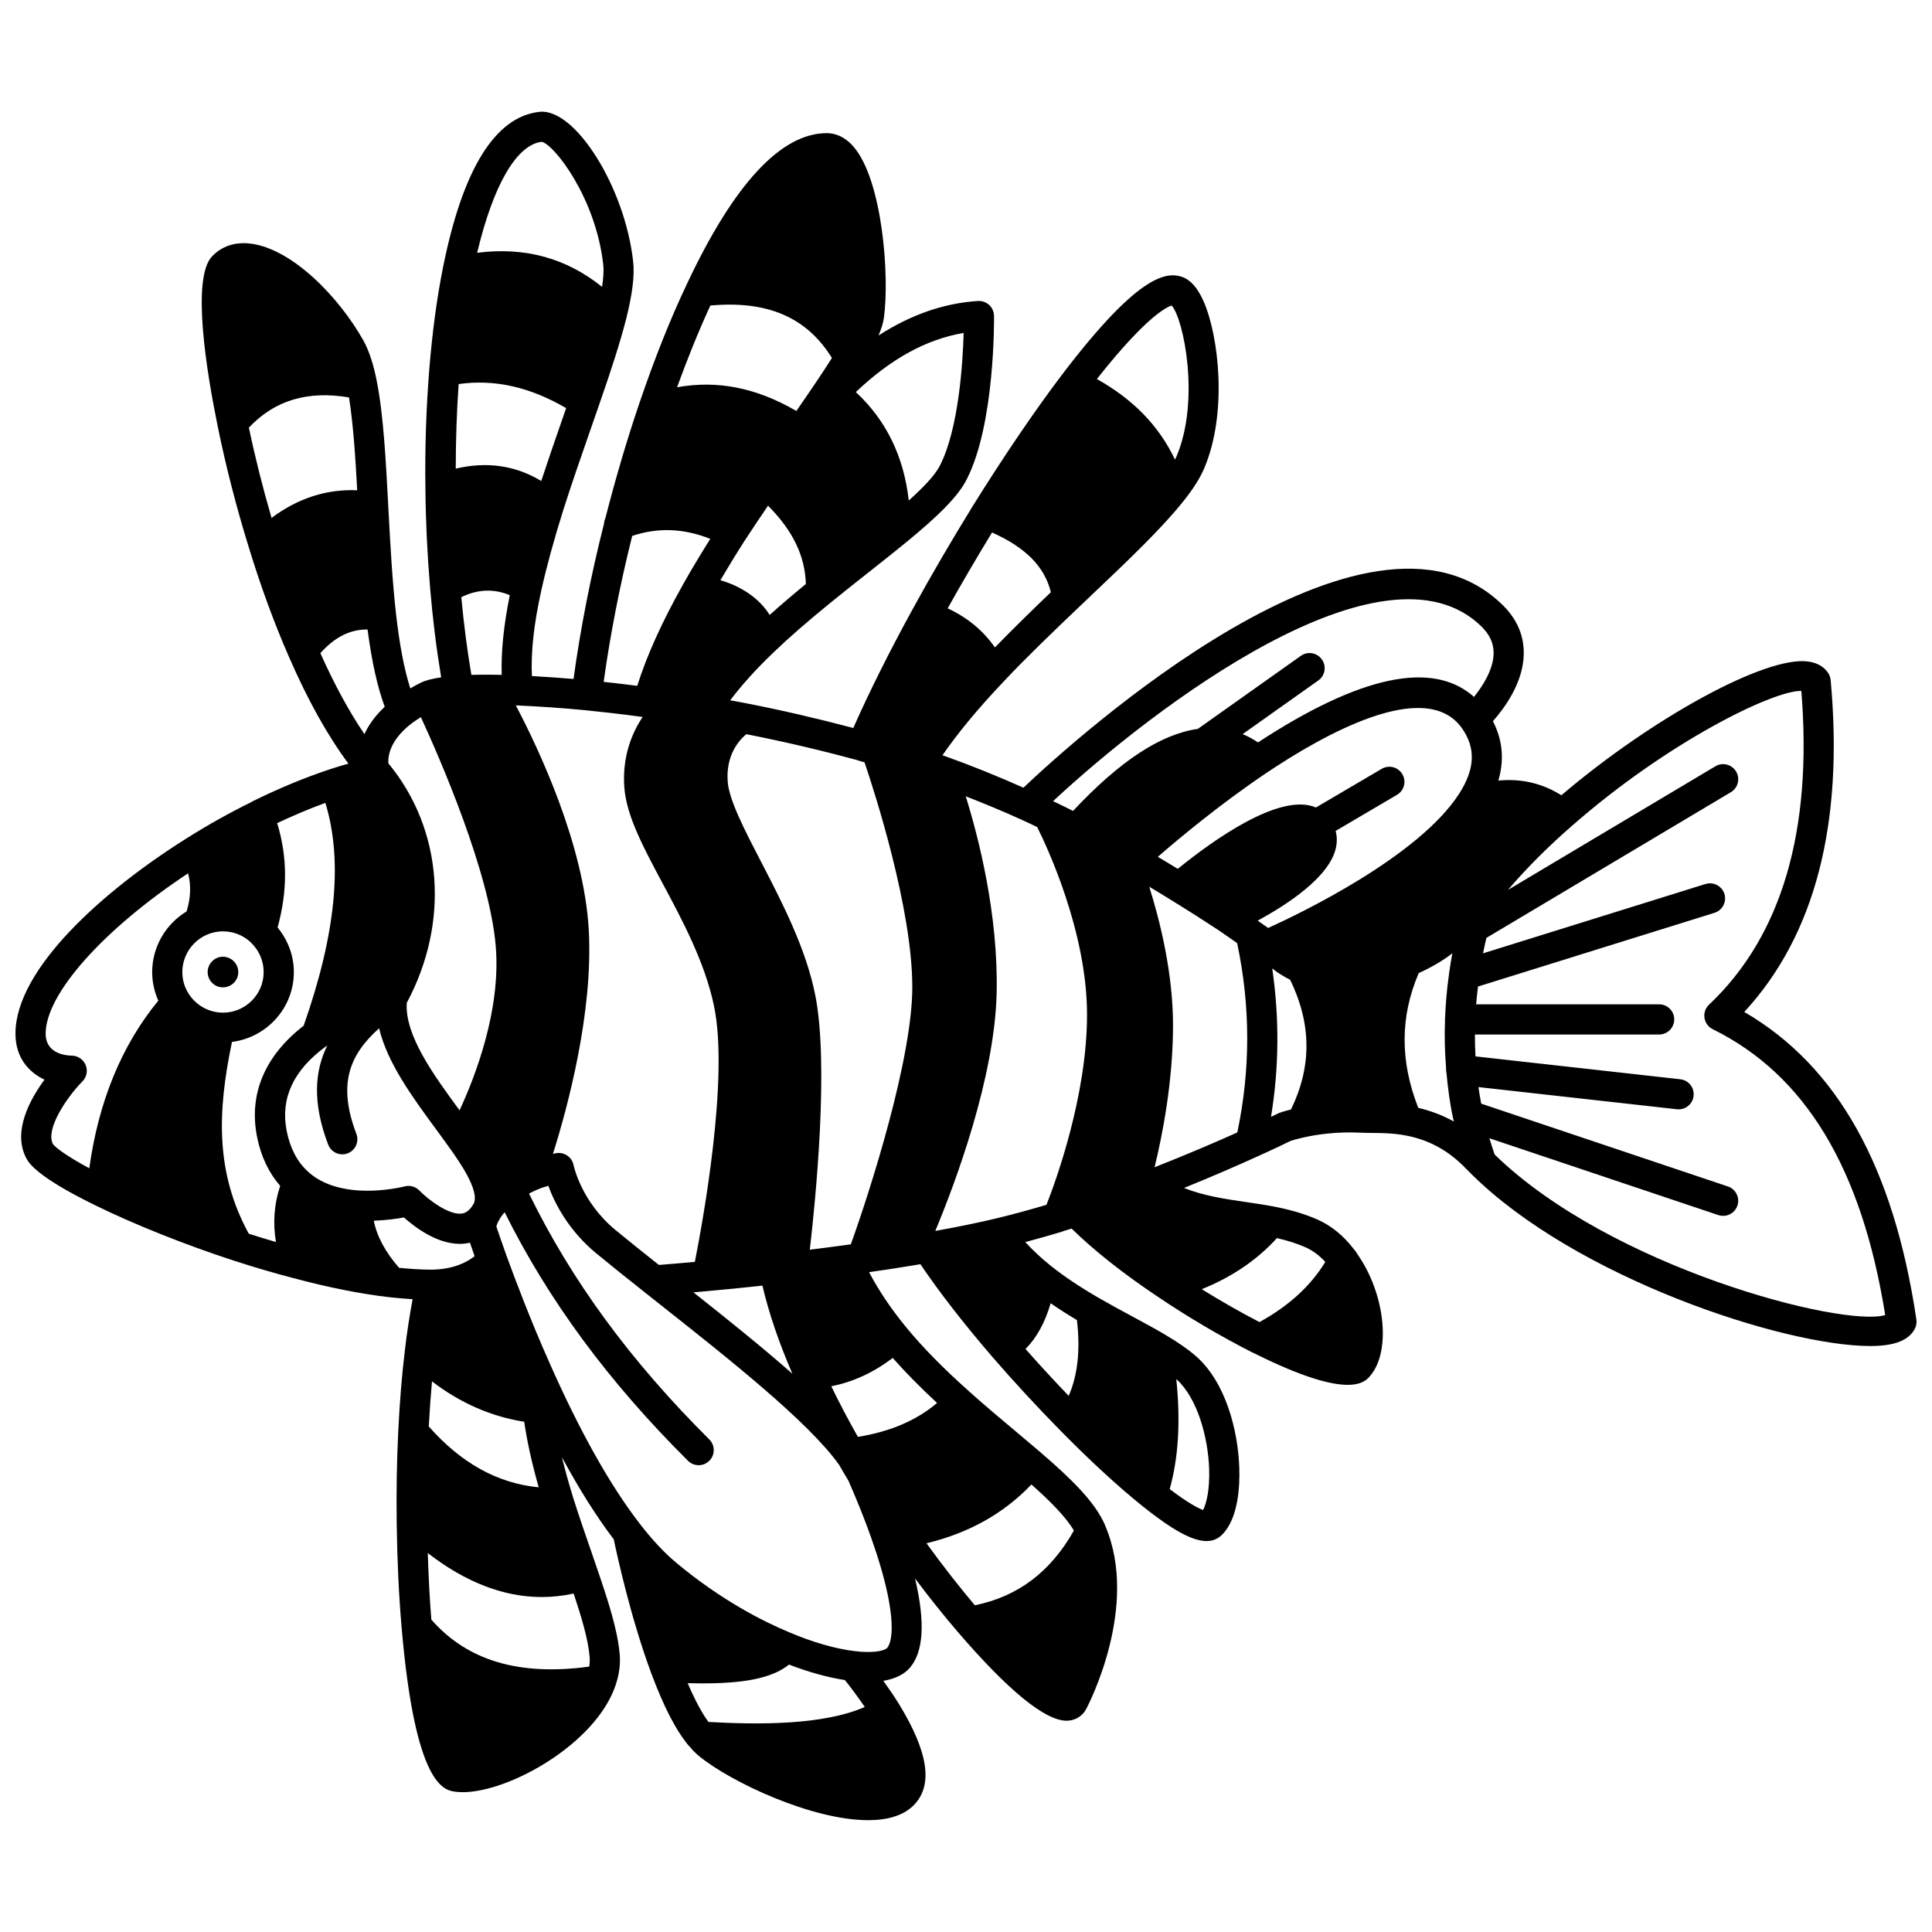
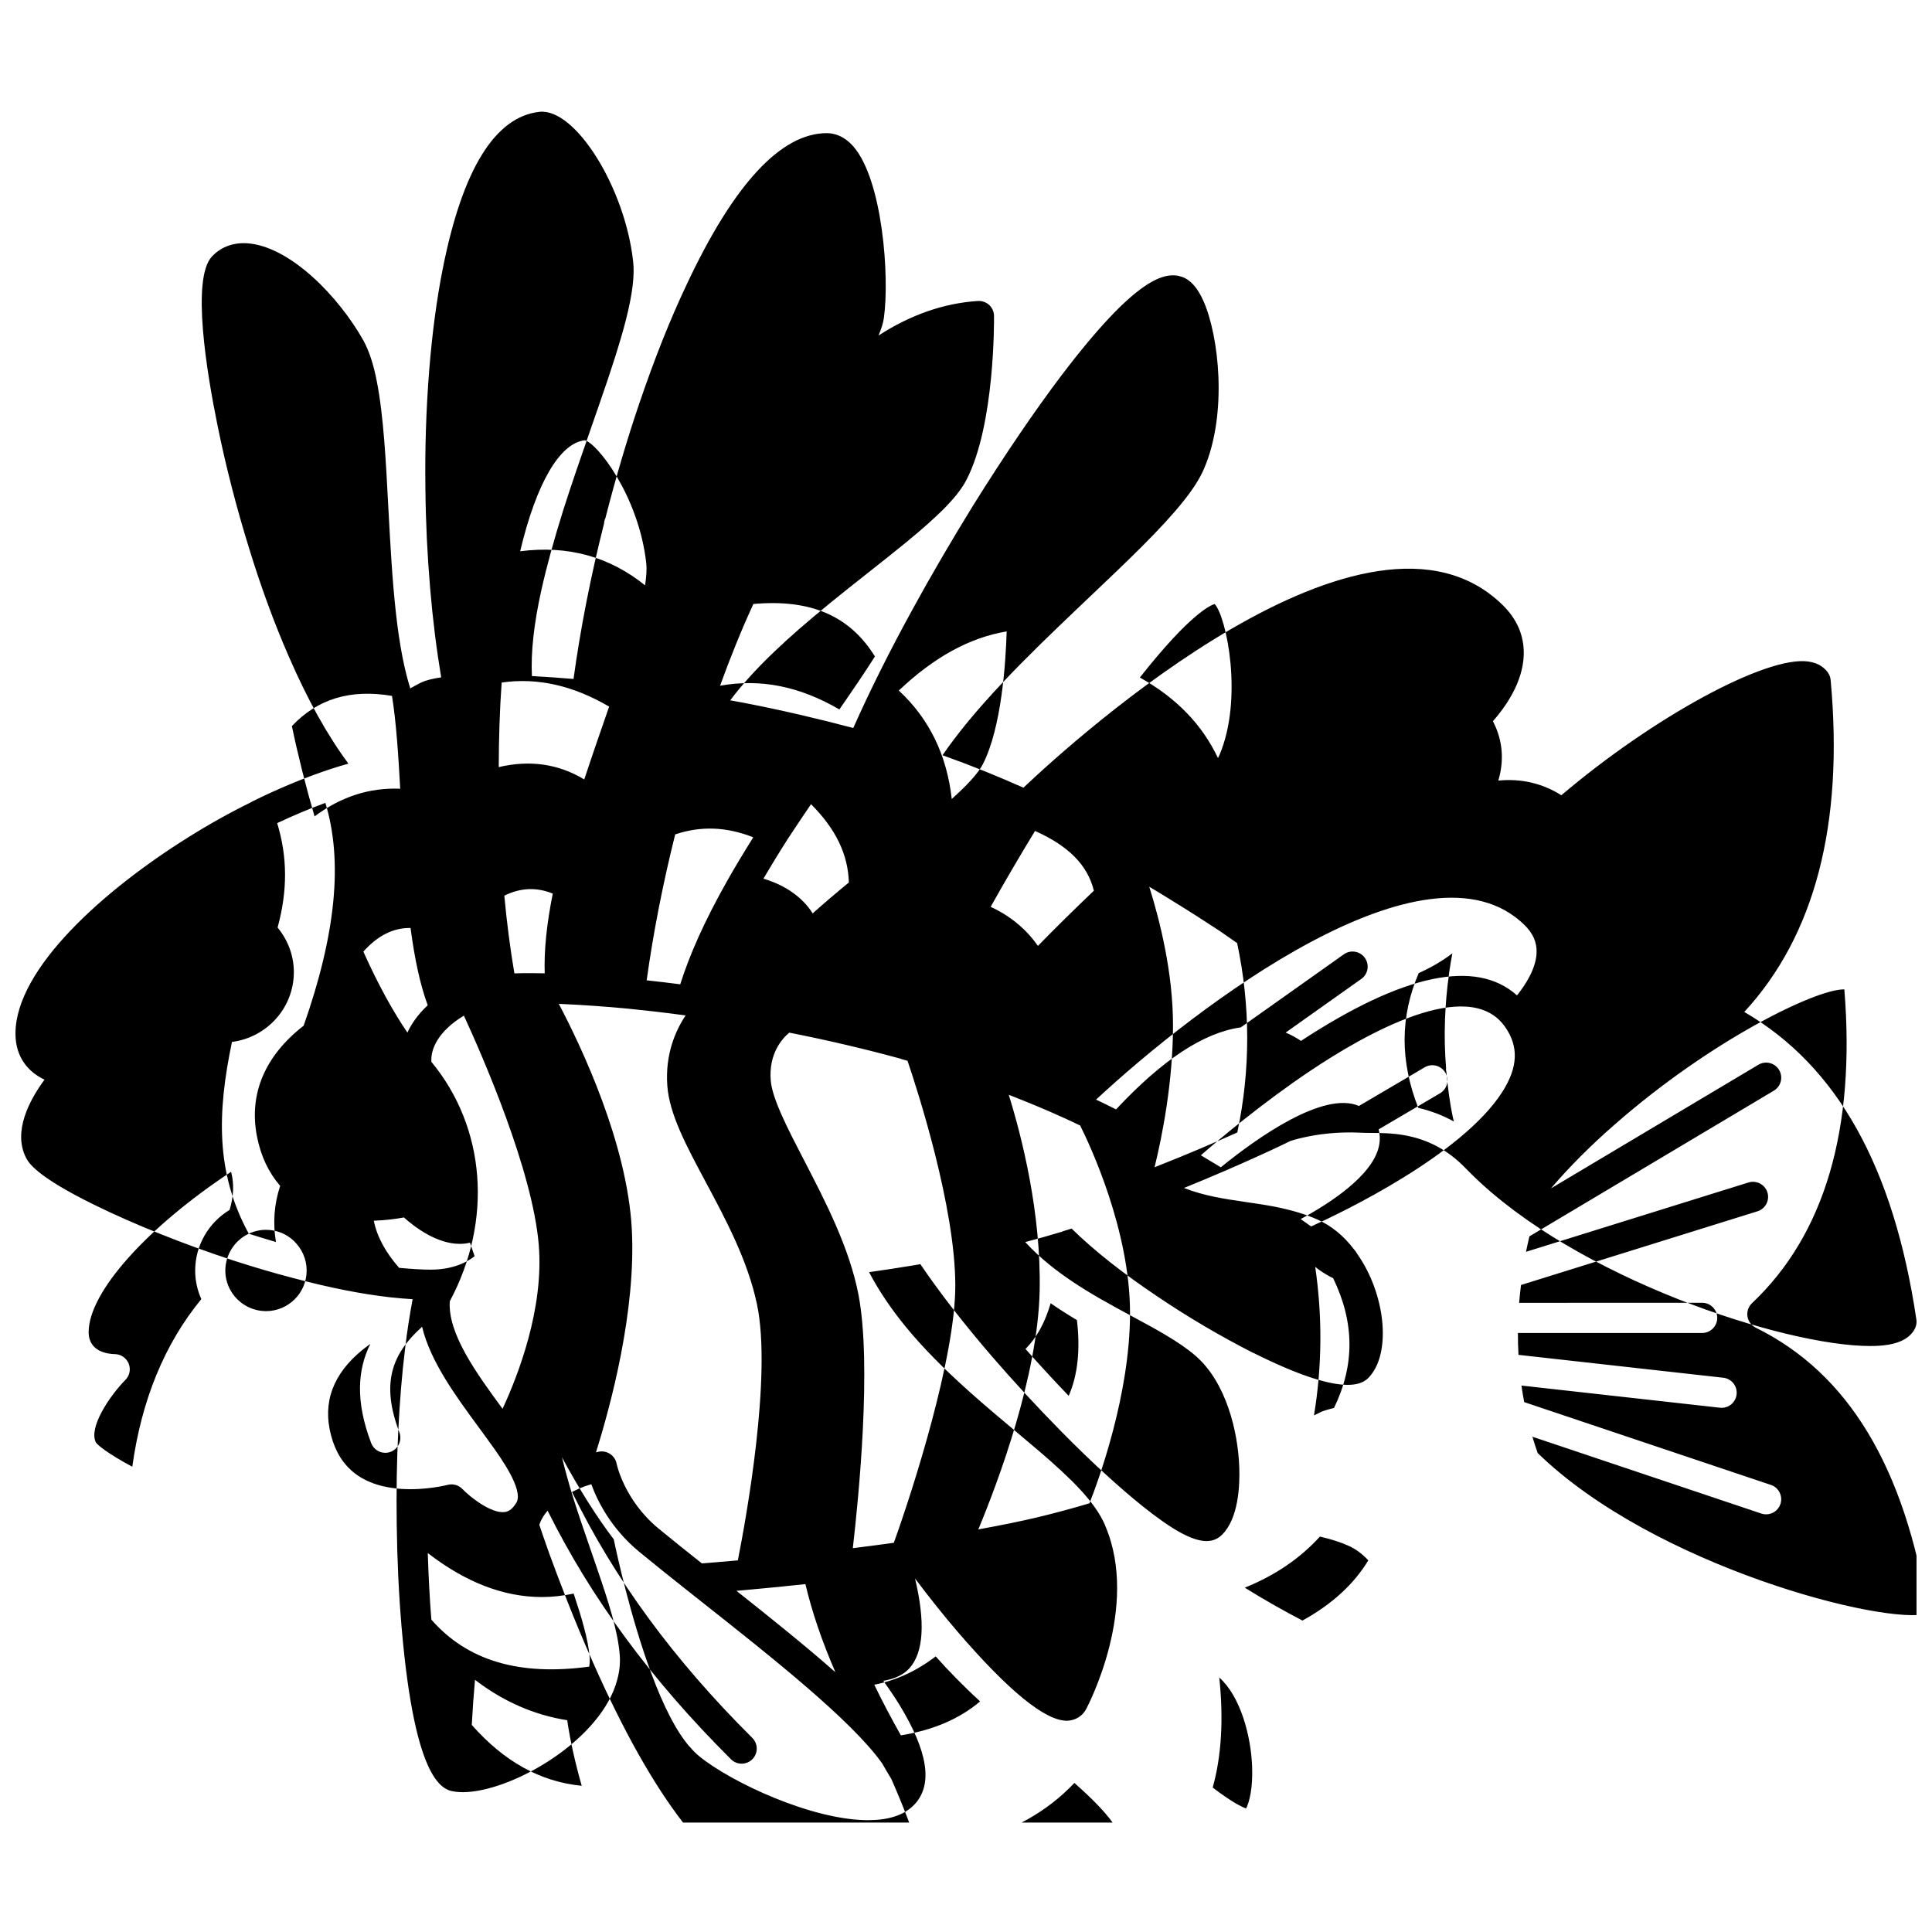
<svg xmlns="http://www.w3.org/2000/svg" width="800px" height="800px" version="1.1" viewBox="144 144 512 512">
  <defs>
    <clipPath id="a">
      <path d="m148.09 173h503.81v454h-503.81z" />
    </clipPath>
  </defs>
-   <path d="m203.07 405.66c2.238 0 4.078-1.801 4.078-4.039 0-2.238-1.84-4.078-4.078-4.078-2.199 0-4.039 1.84-4.039 4.078 0 2.238 1.84 4.039 4.039 4.039z" />
  <g clip-path="url(#a)">
-     <path d="m606.25 412.18c18.715-20.266 26.41-49.828 22.887-87.984-0.059-0.66-0.285-1.293-0.648-1.844-0.777-1.168-2.324-2.644-5.285-3.043-11.191-1.574-41.238 14.875-65.426 35.441-5.086-3.195-10.676-4.477-16.703-3.887 1.887-6.387 0.672-11.688-1.441-15.734 3.043-3.434 8.027-10.164 8.176-17.746 0.098-4.902-1.766-9.27-5.539-12.992-35.695-35.094-113.51 35.531-127.05 48.355-6.727-2.992-13.578-5.781-20.418-8.227-0.344-0.129-0.695-0.242-1.039-0.367 4.004-5.809 9.223-12.148 15.98-19.297 6.281-6.668 12.988-13.109 19.879-19.676l0.043-0.039c0.012-0.012 0.027-0.023 0.039-0.039l3.523-3.348c9.582-9.098 18.625-17.691 24.297-24.828 2.652-3.285 4.481-6.176 5.602-8.82 6.231-14.625 3.883-35.145-0.199-44.328-1.57-3.535-3.434-5.625-5.715-6.414-4.473-1.504-12.117 0.082-31.82 26.004-7.152 9.438-15.285 21.402-23.527 34.621-5.84 9.477-11.207 18.672-15.934 27.324-6.191 11.258-11.57 22.07-15.805 31.617-9.504-2.512-19.113-4.762-28.938-6.66-1.227-0.227-2.449-0.457-3.672-0.676 3.023-4.027 6.828-8.258 11.617-12.828 4.023-3.859 8.648-7.887 14.992-13.062 3.461-2.816 6.922-5.551 10.254-8.18 3.293-2.602 6.461-5.106 9.387-7.496 9.523-7.781 14.297-12.738 16.465-17.078 7.438-14.617 7.207-42.074 7.191-43.238-0.012-1.094-0.477-2.141-1.281-2.887-0.809-0.746-1.875-1.105-2.977-1.059-9.039 0.582-17.855 3.66-26.348 9.156 0.73-1.746 1.227-3.285 1.414-4.609 1.547-10.973-0.336-36.57-8.062-45.469-2.551-2.934-5.246-3.555-7.055-3.555-12.164 0-24.672 13.516-37.156 40.148-4.324 9.109-8.555 19.738-12.57 31.57-3.242 9.539-6.25 19.734-8.945 30.281-0.215 0.461-0.34 0.949-0.367 1.465-3.547 13.98-6.293 28.082-8.086 41.184-3.637-0.312-7.316-0.566-11.031-0.77-0.293-6.277 0.492-13.742 2.527-22.859 1.375-6.184 3.277-13.129 5.812-21.219 0-0.004 0.004-0.008 0.004-0.012 0-0.004 0.004-0.012 0.004-0.016 2.289-7.168 4.777-14.316 7.188-21.227l2.133-6.137c3.535-10.121 5.773-17.203 7.262-22.977 1.719-6.828 2.324-11.742 1.895-15.449-2.148-19.523-15.32-40.668-24.82-39.629-11.801 1.301-20.426 15.293-25.633 41.582-1.582 7.949-2.785 16.969-3.582 26.812-0.824 10.375-1.164 20.953-1.012 31.418 0 0.043-0.02 0.082-0.02 0.129 0 0.059 0.02 0.117 0.023 0.176 0.078 8.469 0.5 17.254 1.246 26.105 0.695 8.293 1.688 16.207 2.93 23.645-2.238 0.328-4.055 0.777-5.324 1.375-0.996 0.484-1.926 1.02-2.863 1.555-1.598-5.031-2.848-11.531-3.777-19.715-0.992-8.77-1.508-18.332-2.008-27.582l-0.051-0.965c-0.617-11.809-1.25-24.023-3.016-33.008v-0.004c-0.004-0.012-0.004-0.023-0.008-0.035-0.852-4.477-2.047-8.129-3.562-10.887-6.625-11.762-19.035-24.363-29.945-25.684-4.09-0.492-7.633 0.688-10.203 3.434-5.477 5.84-1.398 30.648 1.516 44.906 2.141 10.57 5.039 21.824 8.371 32.527 3.129 10.203 6.668 19.832 10.508 28.609 4.973 11.461 10.27 20.938 15.781 28.34-1.598 0.469-3.195 0.91-4.805 1.461-0.078 0.027-0.164 0.059-0.242 0.082-0.031 0.012-0.062 0.02-0.094 0.031-6.527 2.172-13.391 5.019-20.418 8.492-0.059 0.027-0.094 0.082-0.148 0.117-5.719 2.809-11.422 5.992-16.953 9.477-22.031 13.777-45.578 34.648-45.578 51.895 0 6.414 3.562 10.25 7.695 12.199-3.926 5.324-8.469 13.719-4.891 20.703 0.621 1.199 2.504 4.844 18.262 12.551 10.348 5.086 23.742 10.441 36.758 14.691 5.68 1.836 10.879 3.363 15.871 4.652 9.355 2.504 17.961 4.211 25.586 5.074 2.141 0.23 4.109 0.395 5.969 0.508-0.785 4.234-1.488 8.637-2.023 13.305-0.801 6.508-1.398 13.805-1.785 21.68-0.395 7.93-0.527 16.227-0.406 24.645 0.121 9.5 0.555 18.691 1.293 27.316 3.594 42.105 11.297 43.168 14.188 43.566 0.641 0.09 1.32 0.133 2.035 0.133 12.266 0 35.207-12.762 40.477-28.316 0.043-0.129 0.07-0.258 0.113-0.379 0-0.004 0.004-0.008 0.004-0.012 0.871-2.637 1.211-5.285 0.977-7.859-0.527-6.324-3.043-14.086-5.797-22.148l-1.906-5.555c-1.504-4.348-3.074-8.887-4.539-13.508-1.234-3.961-2.219-7.559-3.055-10.98 4.59 8.492 9.18 15.777 13.73 21.75 0.82 3.953 4.434 20.621 9.863 35.297 0 0.004 0.004 0.012 0.004 0.016 3.387 9.129 6.707 15.527 10.145 19.551 0.027 0.035 0.07 0.043 0.105 0.074 0.02 0.023 0.047 0.039 0.066 0.062 0.684 0.848 1.457 1.648 2.465 2.481 8.414 6.871 29.852 16.945 44.75 16.945 5.211 0 9.621-1.234 12.391-4.269 4.816-5.277 3.481-13.895-4.113-26.355-0.008-0.016-0.02-0.027-0.027-0.043v-0.004l-0.004-0.004c-1.418-2.281-2.871-4.398-4.203-6.25 3.031-0.52 5.402-1.629 6.945-3.371 3.738-4.215 4.199-12.188 1.453-23.75 3.727 4.953 7.527 9.734 11.281 14.105 13.469 15.656 23.188 23.586 28.914 23.586 0.215 0 0.426-0.012 0.629-0.035 1.957-0.215 3.606-1.324 4.531-3.055 0.586-1.105 14.129-27.098 5.117-48.41-0.004-0.012-0.008-0.023-0.012-0.035-0.051-0.121-0.078-0.238-0.133-0.359-2.613-6.035-8.773-12.098-17.219-19.359-2.055-1.762-4.234-3.59-6.484-5.477-3.938-3.305-8.109-6.793-12.246-10.504-6.957-6.211-12.27-11.621-16.727-17.027-4.039-4.934-7.281-9.754-9.828-14.613 3.871-0.547 7.762-1.133 11.898-1.824 0.578-0.094 1.129-0.195 1.699-0.289 4.949 7.324 11.457 15.734 19.098 24.59 5.68 6.574 11.992 13.402 18.25 19.75 7.738 7.856 15.145 14.664 21.461 19.73 0.004 0.004 0.012 0.012 0.02 0.016 0.047 0.039 0.105 0.09 0.152 0.125 7.793 6.223 13.102 9.164 16.855 9.164 1.66 0 3.012-0.578 4.137-1.703 4.336-4.336 4.703-13 4.539-17.773-0.336-9.742-3.547-22.621-11.543-29.578-2.078-1.809-4.668-3.598-8.086-5.621-0.008-0.004-0.016-0.008-0.023-0.016-0.09-0.051-0.16-0.102-0.246-0.152-2.602-1.527-5.449-3.066-8.434-4.676-2.887-1.555-5.906-3.184-8.934-4.93-5.156-2.996-9.219-5.723-12.789-8.582-2.469-1.973-4.676-4.051-6.664-6.203 3.234-0.855 6.492-1.762 9.773-2.762 0.066-0.02 0.117-0.074 0.184-0.102 0.777-0.215 1.551-0.477 2.324-0.715 5.875 5.769 13.785 12.027 23.082 18.223 7.918 5.332 16.527 10.398 24.895 14.645 0.055 0.027 0.113 0.035 0.168 0.059 13.23 6.625 20.691 8.488 25.02 8.488 4.008 0 5.324-1.598 6.055-2.488 5.512-6.633 3.801-21.719-3.426-32.074-0.039-0.102-0.121-0.172-0.168-0.266-0.113-0.156-0.195-0.332-0.309-0.488-0.035-0.051-0.078-0.098-0.121-0.145-0.129-0.164-0.234-0.336-0.387-0.48-2.66-3.512-5.965-6.242-9.648-7.867-3.262-1.441-6.773-2.496-11.414-3.426-2.508-0.48-5.043-0.848-7.59-1.219-5.684-0.828-11.145-1.652-16.371-3.723 7.879-3.191 14.602-6.148 19.293-8.277 4.875-2.199 8.07-3.754 8.941-4.188 0.461-0.152 1.789-0.57 3.789-0.992 3.242-0.715 8.43-1.508 14.777-1.195 0.848 0.051 1.844 0.059 2.961 0.066 2.406 0.016 5.402 0.035 8.617 0.602 6.336 1.117 11.652 3.977 16.293 8.797l1.332 1.336c27.82 27.684 82.973 45.738 105.84 45.734 1.781 0 3.363-0.109 4.727-0.332 3.606-0.586 6.008-2.039 7.144-4.305 0.367-0.734 0.5-1.562 0.379-2.375-6.012-40.441-20.957-67.184-45.617-81.523zm-86.402 25.406c-4.856-12.43-4.816-24.148 0.125-35.699 3.242-1.477 6.258-3.191 8.918-5.25-0.32 1.742-0.625 3.484-0.859 5.191-0.027 0.195-0.031 0.391-0.062 0.586v0.004c-0.559 3.883-0.863 7.738-1.02 11.566-0.004 0.066-0.039 0.125-0.039 0.191 0 0.055 0.027 0.105 0.031 0.16-0.164 4.293-0.055 8.543 0.289 12.746 0 0.016-0.012 0.027-0.012 0.039-0.043 0.375 0.035 0.727 0.098 1.082 0.375 4.094 0.902 8.156 1.762 12.133 0.059 0.289 0.156 0.598 0.219 0.883-2.941-1.656-6.113-2.832-9.449-3.633zm-69.871 15.746c2.059-8.438 4.883-22.707 4.883-37.641 0-13.828-3.449-27.641-6.297-36.703 2 1.191 3.949 2.379 5.848 3.562 4.84 2.977 9.16 5.75 12.812 8.156 1.668 1.152 3.184 2.211 4.629 3.223 3.551 16.703 3.559 33.566 0.047 50.184-5.5 2.473-13.164 5.777-21.922 9.219zm-22.758 60.586c-3.918-4.078-7.777-8.273-11.449-12.426 2.957-2.969 5.188-7.016 6.664-12.117 2.113 1.469 4.422 2.941 6.965 4.461 0.934 7.894 0.203 14.621-2.18 20.082zm-126.96 69.156c0.074 0.848 0.031 1.715-0.105 2.598-18.551 2.512-32.289-1.555-41.84-12.453-0.461-5.652-0.75-11.582-0.949-17.645 9.988 7.727 20.098 11.656 30.215 11.656 2.816 0 5.629-0.32 8.445-0.918 2.09 6.266 3.848 12.164 4.234 16.762zm-50.492-103.09c-3.637-4.144-5.891-8.324-6.703-12.48 3.289-0.117 6.137-0.52 7.973-0.871 2.828 2.531 8.691 7.004 14.797 7.004 0.48 0 0.957-0.027 1.434-0.082 0.398-0.047 0.832-0.133 1.273-0.234 0.332 0.98 0.742 2.18 1.238 3.582-1.848 1.461-5.547 3.566-11.648 3.566-2.445 0-5.25-0.184-8.363-0.484zm-39.84-9.043c-8.832-16.188-8.352-32.188-4.453-50.816 9.223-1.188 16.398-8.988 16.398-18.508 0-4.375-1.562-8.457-4.305-11.82 2.656-9.723 2.637-18.656-0.113-27.664 4.359-2.047 8.629-3.848 12.773-5.359 4.68 15.328 2.82 34.684-5.758 59.047-10.258 7.965-14.57 18.074-12.367 29.348 1.027 5.262 3.129 9.621 6.144 13.098-1.598 4.816-1.969 9.793-1.117 14.879-2.309-0.672-4.723-1.418-7.203-2.203zm-11.395-79.098c1.43-0.672 3.004-1.023 4.547-1.023 2.754 0 5.363 1.02 7.332 2.871 2.231 2.109 3.461 4.926 3.461 7.926 0 5.93-4.844 10.75-10.797 10.75l-0.648-0.031c-3.375-0.199-6.496-2.019-8.363-4.883-1.145-1.738-1.746-3.758-1.746-5.84 0.004-4.164 2.445-8.004 6.215-9.77zm88.902-120.38c-6.777-4.102-14.355-5.223-22.656-3.273 0.008-7.492 0.25-14.988 0.77-22.41 9.492-1.344 18.867 0.758 28.488 6.375l-1.062 3.062c-1.848 5.289-3.715 10.742-5.539 16.246zm-8.336 30.254c-1.625 8.074-2.34 15.07-2.137 21.125-1.047-0.023-2.07-0.039-3.039-0.039h-0.016c-1.785-0.023-3.434 0-4.984 0.051-1.105-6.492-1.996-13.387-2.672-20.594 4.301-2.113 8.535-2.301 12.848-0.543zm-40.125 157.76c-5.641-0.379-10.109-2.043-13.309-4.938-0.02-0.02-0.047-0.031-0.066-0.047-0.004 0-0.004-0.004-0.008-0.004-0.027-0.027-0.039-0.062-0.066-0.094-2.789-2.547-4.668-6.164-5.566-10.766-1.668-8.535 1.801-16.02 10.312-22.238 0.152-0.113 0.309-0.199 0.461-0.309-3.332 6.719-4.012 15.086 0.238 26.254 0.609 1.594 2.129 2.578 3.738 2.578 0.477 0 0.957-0.082 1.422-0.262 2.062-0.785 3.098-3.094 2.316-5.156-4.988-13.102-1.926-20.867 6.019-27.988 2.168 9.137 8.84 18.246 14.906 26.508 1.305 1.773 2.582 3.519 3.793 5.227 2.227 3.113 8.141 11.398 6.344 14.789-1.219 2.109-2.402 2.484-3.188 2.582-3.508 0.418-9.078-3.922-11.176-6.109-1.008-1.047-2.519-1.469-3.922-1.09-0.059 0.012-5.723 1.488-12.25 1.062zm36.41-64.656c1.395 16.922-5.508 34.625-9.594 43.426-6.867-9.344-14.562-19.906-13.988-28.488 11.449-21.383 9.543-46.027-4.879-63.465-0.129-1.992 0.43-6.203 6.227-10.633 0.746-0.562 1.559-1.094 2.387-1.613 4.891 10.609 18.215 41.012 19.848 60.773zm-38.895-145.5c1.121 6.973 1.695 15.738 2.176 24.602-8.148-0.344-15.742 2.133-22.699 7.332-2.328-7.984-4.371-16.109-6.008-23.93 6.812-7.231 15.535-9.859 26.531-8.004zm4.918 61.504c1.109 8.457 2.606 15.219 4.551 20.48-2.641 2.465-4.324 4.938-5.379 7.246-4.012-5.894-7.918-13.07-11.68-21.461 3.805-4.258 7.93-6.332 12.508-6.266zm16.223 211.2c0.223-4.176 0.512-8.16 0.855-11.949 7.481 5.734 15.66 9.324 24.438 10.703 0.777 5.285 2.023 10.965 3.844 17.375-10.996-1.066-20.594-6.457-29.137-16.129zm42.406-131.47c-1.246-22.684-13.297-48.137-19.336-59.613 0.121 0.004 0.215 0.008 0.336 0.008 5.941 0.262 12.008 0.684 18.004 1.258 4.09 0.41 9.477 0.996 15.262 1.797-2.773 4.164-5.441 10.391-4.852 18.625 0.543 7.539 5.031 15.91 10.223 25.609 5.195 9.699 11.082 20.695 13.523 32.234 4.055 19.035-2.934 57.234-5.055 67.945-4.445 0.398-7.734 0.664-9.527 0.805-4.113-3.258-8.051-6.406-11.547-9.293-9.066-7.492-11.039-17.055-11.055-17.129-0.395-2.109-2.402-3.508-4.523-3.219-0.32 0.047-0.633 0.148-0.949 0.203 3.852-12.219 10.68-37.43 9.496-59.23zm71.219-45.09c0.059 0.02 0.102 0.062 0.16 0.078 0.531 0.141 1.141 0.324 1.695 0.484 2.688 7.926 12.66 38.773 12.66 59.586 0 18.938-11.078 53.668-16.289 68.141-0.551 0.074-1.094 0.164-1.652 0.23-3.129 0.434-6.199 0.824-9.219 1.199 1.531-13.254 5.066-48.688 1.5-67.172-2.41-12.453-8.785-24.754-14.41-35.613-4.344-8.379-8.445-16.289-8.84-21.137-0.586-7.164 3.047-11.145 4.918-12.699 9.789 1.93 19.691 4.231 29.477 6.902zm-36.34-47.703c1.969-3.336 4.059-6.777 6.457-10.527 2.035-3.125 4.102-6.164 6.164-9.219 6.606 6.621 9.805 13.336 10.027 20.75-3.684 3.031-6.82 5.715-9.59 8.199-2.672-4.281-7.344-7.539-13.059-9.203zm-2.66-72.797c15.184-1.355 25.531 3.125 32.215 13.902-2.508 3.977-5.68 8.637-9.422 14.039-10.609-6.152-20.879-8.203-31.617-6.281 2.871-7.918 5.824-15.156 8.824-21.66zm-20.719 61.066c6.777-2.281 13.594-2.047 20.688 0.773-2.598 4.168-5 8.133-7.082 11.844-0.02 0.031-0.031 0.059-0.051 0.098-0.012 0.02-0.02 0.035-0.031 0.055-5.734 10.203-9.68 19.023-12.184 26.953-3.18-0.414-6.195-0.766-8.898-1.055 1.703-12.312 4.269-25.52 7.559-38.668zm20.285 200.09c4.121-0.363 8.973-0.84 14.23-1.414 1.695 7.231 4.344 15.051 7.941 23.352-8.031-7.074-17.273-14.484-26.215-21.566 1.266-0.117 2.586-0.238 4.043-0.371zm75.887-19.16c-0.004 0-0.008 0-0.012 0.004-0.008 0-0.016 0.004-0.023 0.008-4.438 1.059-9.555 2.102-15.805 3.242 5.281-12.699 15.723-40.5 16.254-63.086 0.453-20.77-4.781-41.148-8.188-52.098 4.883 1.91 9.742 3.906 14.512 6.078 1.496 0.672 2.945 1.363 4.418 2.07 2.609 5.219 13.211 27.773 13.211 49.703 0 21.594-8.352 44.328-10.75 50.41-4.606 1.363-9.18 2.613-13.617 3.668zm123.67-130.05c3.773 5.285 3.551 10.836-0.707 17.461-10.777 16.719-42.355 31.82-50.594 35.551-0.637-0.457-1.309-0.926-2.016-1.406-0.23-0.211-0.488-0.383-0.77-0.535 0 0-0.004-0.004-0.008-0.004 7.629-4.121 19.113-11.512 20.766-19.367 0.32-1.52 0.277-3-0.094-4.406l16.262-9.562c1.902-1.121 2.539-3.574 1.418-5.473-1.117-1.906-3.57-2.539-5.473-1.418l-17.422 10.242c-9.43-4.074-27.105 8.531-36.605 16.254-1.723-1.055-3.481-2.113-5.293-3.184 5.613-4.883 16.426-13.906 28.598-22.109 15.266-10.277 42.285-25.484 51.938-12.043zm5.285-26.824c2.172 2.141 3.203 4.465 3.16 7.113-0.07 4.168-2.812 8.531-5.199 11.488-10.898-9.742-30.113-5.699-57.242 12.059-1.309-0.883-2.664-1.621-4.066-2.199l20.047-14.215c1.801-1.277 2.227-3.769 0.949-5.574-1.281-1.805-3.766-2.234-5.578-0.949l-27.305 19.359c-9.844 1.387-20.699 8.523-33.062 21.738-1.598-0.797-3.191-1.605-4.809-2.363-0.16-0.078-0.324-0.148-0.484-0.227 26.473-24.645 87.844-71.551 113.59-46.23zm-129 5.488c-3.098-4.453-7.285-7.918-12.52-10.355 3.609-6.469 7.551-13.203 11.758-20.105 8.934 3.984 13.953 9.098 15.59 15.836-5.086 4.856-10.031 9.707-14.828 14.625zm46.844-90.602c3.176 3.488 7.594 25.148 1.273 40-0.113 0.262-0.266 0.547-0.398 0.82-4.215-8.895-11.035-15.953-20.699-21.344 13.574-17.219 18.93-19.215 19.824-19.477zm-61.398 42.371c-1.324 2.648-4.606 6.008-8.281 9.297-1.297-11.656-5.981-21.289-14.027-28.734 9.297-8.824 18.707-14.016 28.582-15.672-0.238 8.129-1.34 25.414-6.273 35.109zm-105.54-85.762c3.234 0.668 14.32 14.75 16.305 32.582 0.168 1.465 0.043 3.453-0.32 5.856-9.426-7.609-20.508-10.66-33.102-9.023 4.277-18.016 10.48-28.656 17.117-29.414zm-129.55 265.58c-1.984-3.871 3.512-12.191 7.844-16.598 1.125-1.141 1.445-2.848 0.832-4.328s-2.055-2.453-3.656-2.481c-1.625-0.02-6.941-0.508-6.941-5.832 0-10.531 15.32-27.641 37.75-42.484 0.848 3.258 0.676 6.609-0.406 10.109-5.578 3.367-9.113 9.453-9.113 16.059 0 2.633 0.566 5.203 1.629 7.578-9.695 11.793-15.844 26.691-18.293 44.418-6.492-3.492-9.188-5.715-9.645-6.441zm209.89 142.07c1.117 1.391 3.121 3.996 5.269 7.133-11 4.832-28.09 4.715-41.434 3.965-1.781-2.441-3.617-5.879-5.496-10.27 1.309 0.027 2.606 0.055 3.844 0.055 10.613 0 18.328-1.215 23.012-4.984 5.223 2.012 10.254 3.406 14.805 4.102zm11.152-8.469c-0.383 0.434-2.766 1.508-8.531 0.801-5.047-0.598-10.992-2.297-17.211-4.922-7.176-2.981-18.223-8.598-30.047-18.453-3.191-2.652-6.453-6.133-9.707-10.367-7.84-10.125-15.883-24.438-23.898-42.562-5.07-11.375-8.988-21.801-11.488-28.629-1.281-3.586-2.184-6.25-2.644-7.637 0.207-0.648 0.5-1.297 0.879-1.93 0.004-0.008 0.004-0.016 0.008-0.023 0.035-0.055 0.062-0.109 0.102-0.168 0.008-0.012 0.02-0.02 0.027-0.031 0.324-0.555 0.75-1.078 1.18-1.602 11.551 23.238 27.449 44.848 48.602 65.887 0.781 0.777 1.801 1.164 2.82 1.164 1.027 0 2.055-0.395 2.836-1.18 1.559-1.566 1.551-4.094-0.016-5.652-20.945-20.832-36.566-42.18-47.773-65.152 0.547-0.273 1.07-0.566 1.66-0.812 0.047-0.02 0.074-0.059 0.125-0.082 1.082-0.465 2.195-0.855 3.328-1.176 1.594 4.394 5.172 11.68 12.672 17.883 3.898 3.215 8.277 6.711 12.895 10.367l3.867 3.062c18.504 14.629 39.473 31.215 47.598 42.602 0.016 0.023 0.031 0.051 0.051 0.074 0.75 1.344 1.57 2.707 2.449 4.164 12.91 29.555 12.504 41.805 10.219 44.375zm49.535-31.156c-6.199 10.977-14.828 17.48-26.254 19.809-4.293-5.098-8.633-10.66-12.809-16.43 11.234-2.703 20.543-7.938 27.805-15.586 4.738 4.203 9.023 8.438 11.258 12.207zm-36.258-33.809c-5.496 4.652-12.426 7.606-20.988 8.988-2.598-4.602-4.973-9.102-7.047-13.414 5.766-1.137 11.152-3.602 16.277-7.512 3.383 3.84 7.238 7.754 11.758 11.938zm72.098 17.402c0.191 5.562-0.711 9.242-1.602 10.965-1.184-0.43-3.828-1.715-8.848-5.543 2.328-8.344 2.906-18.113 1.742-29.152 5.613 4.984 8.422 15.48 8.707 23.73zm30.785-54.785c-3.848 6.356-9.707 11.703-17.453 15.949-5.109-2.66-10.27-5.594-15.289-8.715 7.988-3.207 14.656-7.746 19.922-13.539 2.938 0.684 5.34 1.445 7.519 2.41 1.918 0.844 3.707 2.168 5.301 3.894zm-12.551-39.32c-0.016 0.008-0.68 0.336-1.84 0.895 2.152-13.059 2.238-26.234 0.324-39.352 0.453 0.344 0.754 0.574 0.754 0.574 0.176 0.145 1.629 1.262 3.996 2.426 5.688 11.727 5.758 23.004 0.23 34.375-1.836 0.461-2.914 0.848-3.062 0.902-0.133 0.055-0.266 0.109-0.402 0.18zm57.434 10.871c-0.508-1.453-0.969-2.891-1.395-4.32l60.668 20.363c0.418 0.141 0.852 0.207 1.273 0.207 1.672 0 3.231-1.055 3.789-2.727 0.699-2.09-0.426-4.363-2.519-5.066l-65.383-21.949c-0.277-1.457-0.523-2.914-0.73-4.387l52.602 5.875c0.152 0.016 0.301 0.023 0.449 0.023 2.008 0 3.738-1.512 3.965-3.555 0.246-2.195-1.336-4.176-3.531-4.418l-54.27-6.062c-0.109-1.922-0.156-3.856-0.148-5.797h48.82c2.207 0 4-1.789 4-4 0-2.211-1.793-4-4-4l-48.5 0.008c0.129-1.566 0.305-3.144 0.5-4.723l62.668-19.531c2.106-0.66 3.285-2.902 2.629-5.012-0.656-2.106-2.91-3.269-5.008-2.629l-58.965 18.379c0.27-1.363 0.582-2.731 0.902-4.098l64.781-38.609c1.895-1.133 2.516-3.582 1.387-5.481-1.133-1.902-3.582-2.519-5.481-1.391l-54.984 32.773c4.898-5.727 10.59-11.441 17.043-17.055 25.406-22.238 53.043-35.684 60.543-35.684 0.059 0 0.117 0 0.168 0.004 3.012 37.02-5.215 64.984-24.461 83.141-0.953 0.898-1.406 2.211-1.211 3.504 0.195 1.297 1.012 2.414 2.188 2.996 24.535 12.086 39.5 36.887 45.711 75.758-11.293 3.316-72.684-12.523-103.5-42.539z" />
+     <path d="m606.25 412.18c18.715-20.266 26.41-49.828 22.887-87.984-0.059-0.66-0.285-1.293-0.648-1.844-0.777-1.168-2.324-2.644-5.285-3.043-11.191-1.574-41.238 14.875-65.426 35.441-5.086-3.195-10.676-4.477-16.703-3.887 1.887-6.387 0.672-11.688-1.441-15.734 3.043-3.434 8.027-10.164 8.176-17.746 0.098-4.902-1.766-9.27-5.539-12.992-35.695-35.094-113.51 35.531-127.05 48.355-6.727-2.992-13.578-5.781-20.418-8.227-0.344-0.129-0.695-0.242-1.039-0.367 4.004-5.809 9.223-12.148 15.98-19.297 6.281-6.668 12.988-13.109 19.879-19.676l0.043-0.039c0.012-0.012 0.027-0.023 0.039-0.039l3.523-3.348c9.582-9.098 18.625-17.691 24.297-24.828 2.652-3.285 4.481-6.176 5.602-8.82 6.231-14.625 3.883-35.145-0.199-44.328-1.57-3.535-3.434-5.625-5.715-6.414-4.473-1.504-12.117 0.082-31.82 26.004-7.152 9.438-15.285 21.402-23.527 34.621-5.84 9.477-11.207 18.672-15.934 27.324-6.191 11.258-11.57 22.07-15.805 31.617-9.504-2.512-19.113-4.762-28.938-6.66-1.227-0.227-2.449-0.457-3.672-0.676 3.023-4.027 6.828-8.258 11.617-12.828 4.023-3.859 8.648-7.887 14.992-13.062 3.461-2.816 6.922-5.551 10.254-8.18 3.293-2.602 6.461-5.106 9.387-7.496 9.523-7.781 14.297-12.738 16.465-17.078 7.438-14.617 7.207-42.074 7.191-43.238-0.012-1.094-0.477-2.141-1.281-2.887-0.809-0.746-1.875-1.105-2.977-1.059-9.039 0.582-17.855 3.66-26.348 9.156 0.73-1.746 1.227-3.285 1.414-4.609 1.547-10.973-0.336-36.57-8.062-45.469-2.551-2.934-5.246-3.555-7.055-3.555-12.164 0-24.672 13.516-37.156 40.148-4.324 9.109-8.555 19.738-12.57 31.57-3.242 9.539-6.25 19.734-8.945 30.281-0.215 0.461-0.34 0.949-0.367 1.465-3.547 13.98-6.293 28.082-8.086 41.184-3.637-0.312-7.316-0.566-11.031-0.77-0.293-6.277 0.492-13.742 2.527-22.859 1.375-6.184 3.277-13.129 5.812-21.219 0-0.004 0.004-0.008 0.004-0.012 0-0.004 0.004-0.012 0.004-0.016 2.289-7.168 4.777-14.316 7.188-21.227l2.133-6.137c3.535-10.121 5.773-17.203 7.262-22.977 1.719-6.828 2.324-11.742 1.895-15.449-2.148-19.523-15.32-40.668-24.82-39.629-11.801 1.301-20.426 15.293-25.633 41.582-1.582 7.949-2.785 16.969-3.582 26.812-0.824 10.375-1.164 20.953-1.012 31.418 0 0.043-0.02 0.082-0.02 0.129 0 0.059 0.02 0.117 0.023 0.176 0.078 8.469 0.5 17.254 1.246 26.105 0.695 8.293 1.688 16.207 2.93 23.645-2.238 0.328-4.055 0.777-5.324 1.375-0.996 0.484-1.926 1.02-2.863 1.555-1.598-5.031-2.848-11.531-3.777-19.715-0.992-8.77-1.508-18.332-2.008-27.582l-0.051-0.965c-0.617-11.809-1.25-24.023-3.016-33.008v-0.004c-0.004-0.012-0.004-0.023-0.008-0.035-0.852-4.477-2.047-8.129-3.562-10.887-6.625-11.762-19.035-24.363-29.945-25.684-4.09-0.492-7.633 0.688-10.203 3.434-5.477 5.84-1.398 30.648 1.516 44.906 2.141 10.57 5.039 21.824 8.371 32.527 3.129 10.203 6.668 19.832 10.508 28.609 4.973 11.461 10.27 20.938 15.781 28.34-1.598 0.469-3.195 0.91-4.805 1.461-0.078 0.027-0.164 0.059-0.242 0.082-0.031 0.012-0.062 0.02-0.094 0.031-6.527 2.172-13.391 5.019-20.418 8.492-0.059 0.027-0.094 0.082-0.148 0.117-5.719 2.809-11.422 5.992-16.953 9.477-22.031 13.777-45.578 34.648-45.578 51.895 0 6.414 3.562 10.25 7.695 12.199-3.926 5.324-8.469 13.719-4.891 20.703 0.621 1.199 2.504 4.844 18.262 12.551 10.348 5.086 23.742 10.441 36.758 14.691 5.68 1.836 10.879 3.363 15.871 4.652 9.355 2.504 17.961 4.211 25.586 5.074 2.141 0.23 4.109 0.395 5.969 0.508-0.785 4.234-1.488 8.637-2.023 13.305-0.801 6.508-1.398 13.805-1.785 21.68-0.395 7.93-0.527 16.227-0.406 24.645 0.121 9.5 0.555 18.691 1.293 27.316 3.594 42.105 11.297 43.168 14.188 43.566 0.641 0.09 1.32 0.133 2.035 0.133 12.266 0 35.207-12.762 40.477-28.316 0.043-0.129 0.07-0.258 0.113-0.379 0-0.004 0.004-0.008 0.004-0.012 0.871-2.637 1.211-5.285 0.977-7.859-0.527-6.324-3.043-14.086-5.797-22.148l-1.906-5.555c-1.504-4.348-3.074-8.887-4.539-13.508-1.234-3.961-2.219-7.559-3.055-10.98 4.59 8.492 9.18 15.777 13.73 21.75 0.82 3.953 4.434 20.621 9.863 35.297 0 0.004 0.004 0.012 0.004 0.016 3.387 9.129 6.707 15.527 10.145 19.551 0.027 0.035 0.07 0.043 0.105 0.074 0.02 0.023 0.047 0.039 0.066 0.062 0.684 0.848 1.457 1.648 2.465 2.481 8.414 6.871 29.852 16.945 44.75 16.945 5.211 0 9.621-1.234 12.391-4.269 4.816-5.277 3.481-13.895-4.113-26.355-0.008-0.016-0.02-0.027-0.027-0.043v-0.004l-0.004-0.004c-1.418-2.281-2.871-4.398-4.203-6.25 3.031-0.52 5.402-1.629 6.945-3.371 3.738-4.215 4.199-12.188 1.453-23.75 3.727 4.953 7.527 9.734 11.281 14.105 13.469 15.656 23.188 23.586 28.914 23.586 0.215 0 0.426-0.012 0.629-0.035 1.957-0.215 3.606-1.324 4.531-3.055 0.586-1.105 14.129-27.098 5.117-48.41-0.004-0.012-0.008-0.023-0.012-0.035-0.051-0.121-0.078-0.238-0.133-0.359-2.613-6.035-8.773-12.098-17.219-19.359-2.055-1.762-4.234-3.59-6.484-5.477-3.938-3.305-8.109-6.793-12.246-10.504-6.957-6.211-12.27-11.621-16.727-17.027-4.039-4.934-7.281-9.754-9.828-14.613 3.871-0.547 7.762-1.133 11.898-1.824 0.578-0.094 1.129-0.195 1.699-0.289 4.949 7.324 11.457 15.734 19.098 24.59 5.68 6.574 11.992 13.402 18.25 19.75 7.738 7.856 15.145 14.664 21.461 19.73 0.004 0.004 0.012 0.012 0.02 0.016 0.047 0.039 0.105 0.09 0.152 0.125 7.793 6.223 13.102 9.164 16.855 9.164 1.66 0 3.012-0.578 4.137-1.703 4.336-4.336 4.703-13 4.539-17.773-0.336-9.742-3.547-22.621-11.543-29.578-2.078-1.809-4.668-3.598-8.086-5.621-0.008-0.004-0.016-0.008-0.023-0.016-0.09-0.051-0.16-0.102-0.246-0.152-2.602-1.527-5.449-3.066-8.434-4.676-2.887-1.555-5.906-3.184-8.934-4.93-5.156-2.996-9.219-5.723-12.789-8.582-2.469-1.973-4.676-4.051-6.664-6.203 3.234-0.855 6.492-1.762 9.773-2.762 0.066-0.02 0.117-0.074 0.184-0.102 0.777-0.215 1.551-0.477 2.324-0.715 5.875 5.769 13.785 12.027 23.082 18.223 7.918 5.332 16.527 10.398 24.895 14.645 0.055 0.027 0.113 0.035 0.168 0.059 13.23 6.625 20.691 8.488 25.02 8.488 4.008 0 5.324-1.598 6.055-2.488 5.512-6.633 3.801-21.719-3.426-32.074-0.039-0.102-0.121-0.172-0.168-0.266-0.113-0.156-0.195-0.332-0.309-0.488-0.035-0.051-0.078-0.098-0.121-0.145-0.129-0.164-0.234-0.336-0.387-0.48-2.66-3.512-5.965-6.242-9.648-7.867-3.262-1.441-6.773-2.496-11.414-3.426-2.508-0.48-5.043-0.848-7.59-1.219-5.684-0.828-11.145-1.652-16.371-3.723 7.879-3.191 14.602-6.148 19.293-8.277 4.875-2.199 8.07-3.754 8.941-4.188 0.461-0.152 1.789-0.57 3.789-0.992 3.242-0.715 8.43-1.508 14.777-1.195 0.848 0.051 1.844 0.059 2.961 0.066 2.406 0.016 5.402 0.035 8.617 0.602 6.336 1.117 11.652 3.977 16.293 8.797l1.332 1.336c27.82 27.684 82.973 45.738 105.84 45.734 1.781 0 3.363-0.109 4.727-0.332 3.606-0.586 6.008-2.039 7.144-4.305 0.367-0.734 0.5-1.562 0.379-2.375-6.012-40.441-20.957-67.184-45.617-81.523zm-86.402 25.406c-4.856-12.43-4.816-24.148 0.125-35.699 3.242-1.477 6.258-3.191 8.918-5.25-0.32 1.742-0.625 3.484-0.859 5.191-0.027 0.195-0.031 0.391-0.062 0.586v0.004c-0.559 3.883-0.863 7.738-1.02 11.566-0.004 0.066-0.039 0.125-0.039 0.191 0 0.055 0.027 0.105 0.031 0.16-0.164 4.293-0.055 8.543 0.289 12.746 0 0.016-0.012 0.027-0.012 0.039-0.043 0.375 0.035 0.727 0.098 1.082 0.375 4.094 0.902 8.156 1.762 12.133 0.059 0.289 0.156 0.598 0.219 0.883-2.941-1.656-6.113-2.832-9.449-3.633zm-69.871 15.746c2.059-8.438 4.883-22.707 4.883-37.641 0-13.828-3.449-27.641-6.297-36.703 2 1.191 3.949 2.379 5.848 3.562 4.84 2.977 9.16 5.75 12.812 8.156 1.668 1.152 3.184 2.211 4.629 3.223 3.551 16.703 3.559 33.566 0.047 50.184-5.5 2.473-13.164 5.777-21.922 9.219zm-22.758 60.586c-3.918-4.078-7.777-8.273-11.449-12.426 2.957-2.969 5.188-7.016 6.664-12.117 2.113 1.469 4.422 2.941 6.965 4.461 0.934 7.894 0.203 14.621-2.18 20.082zm-126.96 69.156c0.074 0.848 0.031 1.715-0.105 2.598-18.551 2.512-32.289-1.555-41.84-12.453-0.461-5.652-0.75-11.582-0.949-17.645 9.988 7.727 20.098 11.656 30.215 11.656 2.816 0 5.629-0.32 8.445-0.918 2.09 6.266 3.848 12.164 4.234 16.762zm-50.492-103.09c-3.637-4.144-5.891-8.324-6.703-12.48 3.289-0.117 6.137-0.52 7.973-0.871 2.828 2.531 8.691 7.004 14.797 7.004 0.48 0 0.957-0.027 1.434-0.082 0.398-0.047 0.832-0.133 1.273-0.234 0.332 0.98 0.742 2.18 1.238 3.582-1.848 1.461-5.547 3.566-11.648 3.566-2.445 0-5.25-0.184-8.363-0.484zm-39.84-9.043c-8.832-16.188-8.352-32.188-4.453-50.816 9.223-1.188 16.398-8.988 16.398-18.508 0-4.375-1.562-8.457-4.305-11.82 2.656-9.723 2.637-18.656-0.113-27.664 4.359-2.047 8.629-3.848 12.773-5.359 4.68 15.328 2.82 34.684-5.758 59.047-10.258 7.965-14.57 18.074-12.367 29.348 1.027 5.262 3.129 9.621 6.144 13.098-1.598 4.816-1.969 9.793-1.117 14.879-2.309-0.672-4.723-1.418-7.203-2.203zc1.43-0.672 3.004-1.023 4.547-1.023 2.754 0 5.363 1.02 7.332 2.871 2.231 2.109 3.461 4.926 3.461 7.926 0 5.93-4.844 10.75-10.797 10.75l-0.648-0.031c-3.375-0.199-6.496-2.019-8.363-4.883-1.145-1.738-1.746-3.758-1.746-5.84 0.004-4.164 2.445-8.004 6.215-9.77zm88.902-120.38c-6.777-4.102-14.355-5.223-22.656-3.273 0.008-7.492 0.25-14.988 0.77-22.41 9.492-1.344 18.867 0.758 28.488 6.375l-1.062 3.062c-1.848 5.289-3.715 10.742-5.539 16.246zm-8.336 30.254c-1.625 8.074-2.34 15.07-2.137 21.125-1.047-0.023-2.07-0.039-3.039-0.039h-0.016c-1.785-0.023-3.434 0-4.984 0.051-1.105-6.492-1.996-13.387-2.672-20.594 4.301-2.113 8.535-2.301 12.848-0.543zm-40.125 157.76c-5.641-0.379-10.109-2.043-13.309-4.938-0.02-0.02-0.047-0.031-0.066-0.047-0.004 0-0.004-0.004-0.008-0.004-0.027-0.027-0.039-0.062-0.066-0.094-2.789-2.547-4.668-6.164-5.566-10.766-1.668-8.535 1.801-16.02 10.312-22.238 0.152-0.113 0.309-0.199 0.461-0.309-3.332 6.719-4.012 15.086 0.238 26.254 0.609 1.594 2.129 2.578 3.738 2.578 0.477 0 0.957-0.082 1.422-0.262 2.062-0.785 3.098-3.094 2.316-5.156-4.988-13.102-1.926-20.867 6.019-27.988 2.168 9.137 8.84 18.246 14.906 26.508 1.305 1.773 2.582 3.519 3.793 5.227 2.227 3.113 8.141 11.398 6.344 14.789-1.219 2.109-2.402 2.484-3.188 2.582-3.508 0.418-9.078-3.922-11.176-6.109-1.008-1.047-2.519-1.469-3.922-1.09-0.059 0.012-5.723 1.488-12.25 1.062zm36.41-64.656c1.395 16.922-5.508 34.625-9.594 43.426-6.867-9.344-14.562-19.906-13.988-28.488 11.449-21.383 9.543-46.027-4.879-63.465-0.129-1.992 0.43-6.203 6.227-10.633 0.746-0.562 1.559-1.094 2.387-1.613 4.891 10.609 18.215 41.012 19.848 60.773zm-38.895-145.5c1.121 6.973 1.695 15.738 2.176 24.602-8.148-0.344-15.742 2.133-22.699 7.332-2.328-7.984-4.371-16.109-6.008-23.93 6.812-7.231 15.535-9.859 26.531-8.004zm4.918 61.504c1.109 8.457 2.606 15.219 4.551 20.48-2.641 2.465-4.324 4.938-5.379 7.246-4.012-5.894-7.918-13.07-11.68-21.461 3.805-4.258 7.93-6.332 12.508-6.266zm16.223 211.2c0.223-4.176 0.512-8.16 0.855-11.949 7.481 5.734 15.66 9.324 24.438 10.703 0.777 5.285 2.023 10.965 3.844 17.375-10.996-1.066-20.594-6.457-29.137-16.129zm42.406-131.47c-1.246-22.684-13.297-48.137-19.336-59.613 0.121 0.004 0.215 0.008 0.336 0.008 5.941 0.262 12.008 0.684 18.004 1.258 4.09 0.41 9.477 0.996 15.262 1.797-2.773 4.164-5.441 10.391-4.852 18.625 0.543 7.539 5.031 15.91 10.223 25.609 5.195 9.699 11.082 20.695 13.523 32.234 4.055 19.035-2.934 57.234-5.055 67.945-4.445 0.398-7.734 0.664-9.527 0.805-4.113-3.258-8.051-6.406-11.547-9.293-9.066-7.492-11.039-17.055-11.055-17.129-0.395-2.109-2.402-3.508-4.523-3.219-0.32 0.047-0.633 0.148-0.949 0.203 3.852-12.219 10.68-37.43 9.496-59.23zm71.219-45.09c0.059 0.02 0.102 0.062 0.16 0.078 0.531 0.141 1.141 0.324 1.695 0.484 2.688 7.926 12.66 38.773 12.66 59.586 0 18.938-11.078 53.668-16.289 68.141-0.551 0.074-1.094 0.164-1.652 0.23-3.129 0.434-6.199 0.824-9.219 1.199 1.531-13.254 5.066-48.688 1.5-67.172-2.41-12.453-8.785-24.754-14.41-35.613-4.344-8.379-8.445-16.289-8.84-21.137-0.586-7.164 3.047-11.145 4.918-12.699 9.789 1.93 19.691 4.231 29.477 6.902zm-36.34-47.703c1.969-3.336 4.059-6.777 6.457-10.527 2.035-3.125 4.102-6.164 6.164-9.219 6.606 6.621 9.805 13.336 10.027 20.75-3.684 3.031-6.82 5.715-9.59 8.199-2.672-4.281-7.344-7.539-13.059-9.203zm-2.66-72.797c15.184-1.355 25.531 3.125 32.215 13.902-2.508 3.977-5.68 8.637-9.422 14.039-10.609-6.152-20.879-8.203-31.617-6.281 2.871-7.918 5.824-15.156 8.824-21.66zm-20.719 61.066c6.777-2.281 13.594-2.047 20.688 0.773-2.598 4.168-5 8.133-7.082 11.844-0.02 0.031-0.031 0.059-0.051 0.098-0.012 0.02-0.02 0.035-0.031 0.055-5.734 10.203-9.68 19.023-12.184 26.953-3.18-0.414-6.195-0.766-8.898-1.055 1.703-12.312 4.269-25.52 7.559-38.668zm20.285 200.09c4.121-0.363 8.973-0.84 14.23-1.414 1.695 7.231 4.344 15.051 7.941 23.352-8.031-7.074-17.273-14.484-26.215-21.566 1.266-0.117 2.586-0.238 4.043-0.371zm75.887-19.16c-0.004 0-0.008 0-0.012 0.004-0.008 0-0.016 0.004-0.023 0.008-4.438 1.059-9.555 2.102-15.805 3.242 5.281-12.699 15.723-40.5 16.254-63.086 0.453-20.77-4.781-41.148-8.188-52.098 4.883 1.91 9.742 3.906 14.512 6.078 1.496 0.672 2.945 1.363 4.418 2.07 2.609 5.219 13.211 27.773 13.211 49.703 0 21.594-8.352 44.328-10.75 50.41-4.606 1.363-9.18 2.613-13.617 3.668zm123.67-130.05c3.773 5.285 3.551 10.836-0.707 17.461-10.777 16.719-42.355 31.82-50.594 35.551-0.637-0.457-1.309-0.926-2.016-1.406-0.23-0.211-0.488-0.383-0.77-0.535 0 0-0.004-0.004-0.008-0.004 7.629-4.121 19.113-11.512 20.766-19.367 0.32-1.52 0.277-3-0.094-4.406l16.262-9.562c1.902-1.121 2.539-3.574 1.418-5.473-1.117-1.906-3.57-2.539-5.473-1.418l-17.422 10.242c-9.43-4.074-27.105 8.531-36.605 16.254-1.723-1.055-3.481-2.113-5.293-3.184 5.613-4.883 16.426-13.906 28.598-22.109 15.266-10.277 42.285-25.484 51.938-12.043zm5.285-26.824c2.172 2.141 3.203 4.465 3.16 7.113-0.07 4.168-2.812 8.531-5.199 11.488-10.898-9.742-30.113-5.699-57.242 12.059-1.309-0.883-2.664-1.621-4.066-2.199l20.047-14.215c1.801-1.277 2.227-3.769 0.949-5.574-1.281-1.805-3.766-2.234-5.578-0.949l-27.305 19.359c-9.844 1.387-20.699 8.523-33.062 21.738-1.598-0.797-3.191-1.605-4.809-2.363-0.16-0.078-0.324-0.148-0.484-0.227 26.473-24.645 87.844-71.551 113.59-46.23zm-129 5.488c-3.098-4.453-7.285-7.918-12.52-10.355 3.609-6.469 7.551-13.203 11.758-20.105 8.934 3.984 13.953 9.098 15.59 15.836-5.086 4.856-10.031 9.707-14.828 14.625zm46.844-90.602c3.176 3.488 7.594 25.148 1.273 40-0.113 0.262-0.266 0.547-0.398 0.82-4.215-8.895-11.035-15.953-20.699-21.344 13.574-17.219 18.93-19.215 19.824-19.477zm-61.398 42.371c-1.324 2.648-4.606 6.008-8.281 9.297-1.297-11.656-5.981-21.289-14.027-28.734 9.297-8.824 18.707-14.016 28.582-15.672-0.238 8.129-1.34 25.414-6.273 35.109zm-105.54-85.762c3.234 0.668 14.32 14.75 16.305 32.582 0.168 1.465 0.043 3.453-0.32 5.856-9.426-7.609-20.508-10.66-33.102-9.023 4.277-18.016 10.48-28.656 17.117-29.414zm-129.55 265.58c-1.984-3.871 3.512-12.191 7.844-16.598 1.125-1.141 1.445-2.848 0.832-4.328s-2.055-2.453-3.656-2.481c-1.625-0.02-6.941-0.508-6.941-5.832 0-10.531 15.32-27.641 37.75-42.484 0.848 3.258 0.676 6.609-0.406 10.109-5.578 3.367-9.113 9.453-9.113 16.059 0 2.633 0.566 5.203 1.629 7.578-9.695 11.793-15.844 26.691-18.293 44.418-6.492-3.492-9.188-5.715-9.645-6.441zm209.89 142.07c1.117 1.391 3.121 3.996 5.269 7.133-11 4.832-28.09 4.715-41.434 3.965-1.781-2.441-3.617-5.879-5.496-10.27 1.309 0.027 2.606 0.055 3.844 0.055 10.613 0 18.328-1.215 23.012-4.984 5.223 2.012 10.254 3.406 14.805 4.102zm11.152-8.469c-0.383 0.434-2.766 1.508-8.531 0.801-5.047-0.598-10.992-2.297-17.211-4.922-7.176-2.981-18.223-8.598-30.047-18.453-3.191-2.652-6.453-6.133-9.707-10.367-7.84-10.125-15.883-24.438-23.898-42.562-5.07-11.375-8.988-21.801-11.488-28.629-1.281-3.586-2.184-6.25-2.644-7.637 0.207-0.648 0.5-1.297 0.879-1.93 0.004-0.008 0.004-0.016 0.008-0.023 0.035-0.055 0.062-0.109 0.102-0.168 0.008-0.012 0.02-0.02 0.027-0.031 0.324-0.555 0.75-1.078 1.18-1.602 11.551 23.238 27.449 44.848 48.602 65.887 0.781 0.777 1.801 1.164 2.82 1.164 1.027 0 2.055-0.395 2.836-1.18 1.559-1.566 1.551-4.094-0.016-5.652-20.945-20.832-36.566-42.18-47.773-65.152 0.547-0.273 1.07-0.566 1.66-0.812 0.047-0.02 0.074-0.059 0.125-0.082 1.082-0.465 2.195-0.855 3.328-1.176 1.594 4.394 5.172 11.68 12.672 17.883 3.898 3.215 8.277 6.711 12.895 10.367l3.867 3.062c18.504 14.629 39.473 31.215 47.598 42.602 0.016 0.023 0.031 0.051 0.051 0.074 0.75 1.344 1.57 2.707 2.449 4.164 12.91 29.555 12.504 41.805 10.219 44.375zm49.535-31.156c-6.199 10.977-14.828 17.48-26.254 19.809-4.293-5.098-8.633-10.66-12.809-16.43 11.234-2.703 20.543-7.938 27.805-15.586 4.738 4.203 9.023 8.438 11.258 12.207zm-36.258-33.809c-5.496 4.652-12.426 7.606-20.988 8.988-2.598-4.602-4.973-9.102-7.047-13.414 5.766-1.137 11.152-3.602 16.277-7.512 3.383 3.84 7.238 7.754 11.758 11.938zm72.098 17.402c0.191 5.562-0.711 9.242-1.602 10.965-1.184-0.43-3.828-1.715-8.848-5.543 2.328-8.344 2.906-18.113 1.742-29.152 5.613 4.984 8.422 15.48 8.707 23.73zm30.785-54.785c-3.848 6.356-9.707 11.703-17.453 15.949-5.109-2.66-10.27-5.594-15.289-8.715 7.988-3.207 14.656-7.746 19.922-13.539 2.938 0.684 5.34 1.445 7.519 2.41 1.918 0.844 3.707 2.168 5.301 3.894zm-12.551-39.32c-0.016 0.008-0.68 0.336-1.84 0.895 2.152-13.059 2.238-26.234 0.324-39.352 0.453 0.344 0.754 0.574 0.754 0.574 0.176 0.145 1.629 1.262 3.996 2.426 5.688 11.727 5.758 23.004 0.23 34.375-1.836 0.461-2.914 0.848-3.062 0.902-0.133 0.055-0.266 0.109-0.402 0.18zm57.434 10.871c-0.508-1.453-0.969-2.891-1.395-4.32l60.668 20.363c0.418 0.141 0.852 0.207 1.273 0.207 1.672 0 3.231-1.055 3.789-2.727 0.699-2.09-0.426-4.363-2.519-5.066l-65.383-21.949c-0.277-1.457-0.523-2.914-0.73-4.387l52.602 5.875c0.152 0.016 0.301 0.023 0.449 0.023 2.008 0 3.738-1.512 3.965-3.555 0.246-2.195-1.336-4.176-3.531-4.418l-54.27-6.062c-0.109-1.922-0.156-3.856-0.148-5.797h48.82c2.207 0 4-1.789 4-4 0-2.211-1.793-4-4-4l-48.5 0.008c0.129-1.566 0.305-3.144 0.5-4.723l62.668-19.531c2.106-0.66 3.285-2.902 2.629-5.012-0.656-2.106-2.91-3.269-5.008-2.629l-58.965 18.379c0.27-1.363 0.582-2.731 0.902-4.098l64.781-38.609c1.895-1.133 2.516-3.582 1.387-5.481-1.133-1.902-3.582-2.519-5.481-1.391l-54.984 32.773c4.898-5.727 10.59-11.441 17.043-17.055 25.406-22.238 53.043-35.684 60.543-35.684 0.059 0 0.117 0 0.168 0.004 3.012 37.02-5.215 64.984-24.461 83.141-0.953 0.898-1.406 2.211-1.211 3.504 0.195 1.297 1.012 2.414 2.188 2.996 24.535 12.086 39.5 36.887 45.711 75.758-11.293 3.316-72.684-12.523-103.5-42.539z" />
  </g>
</svg>